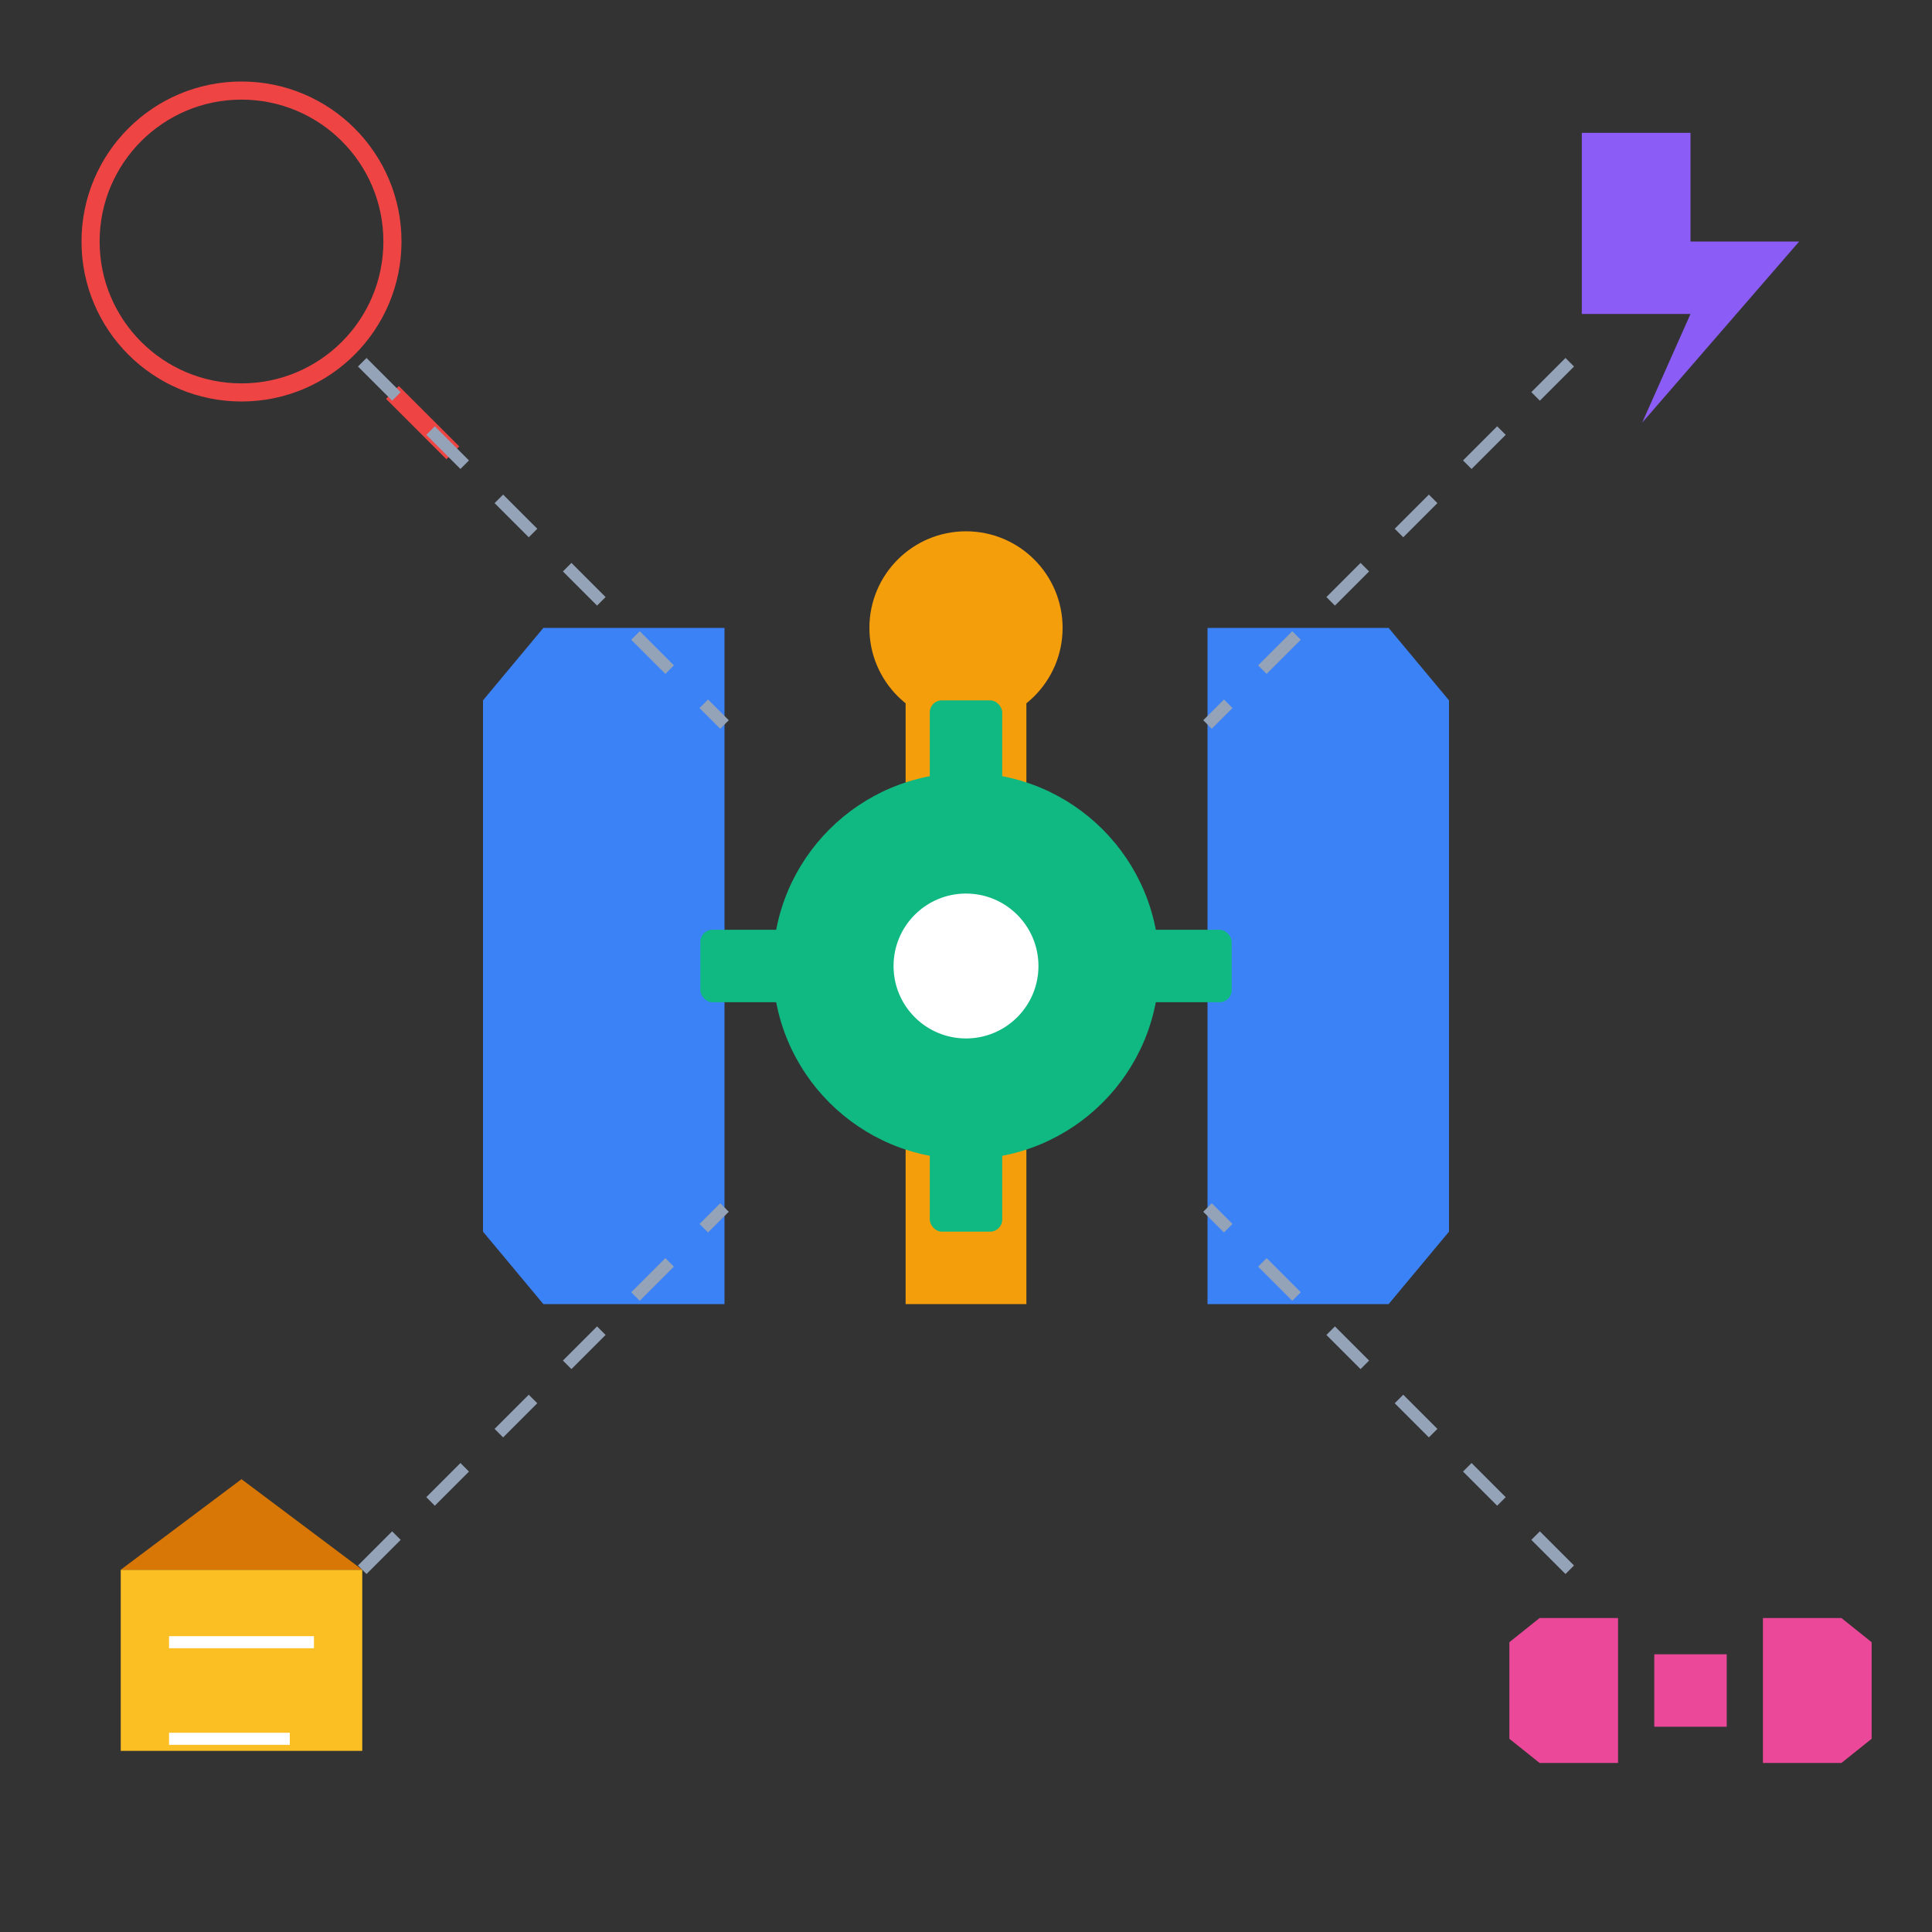
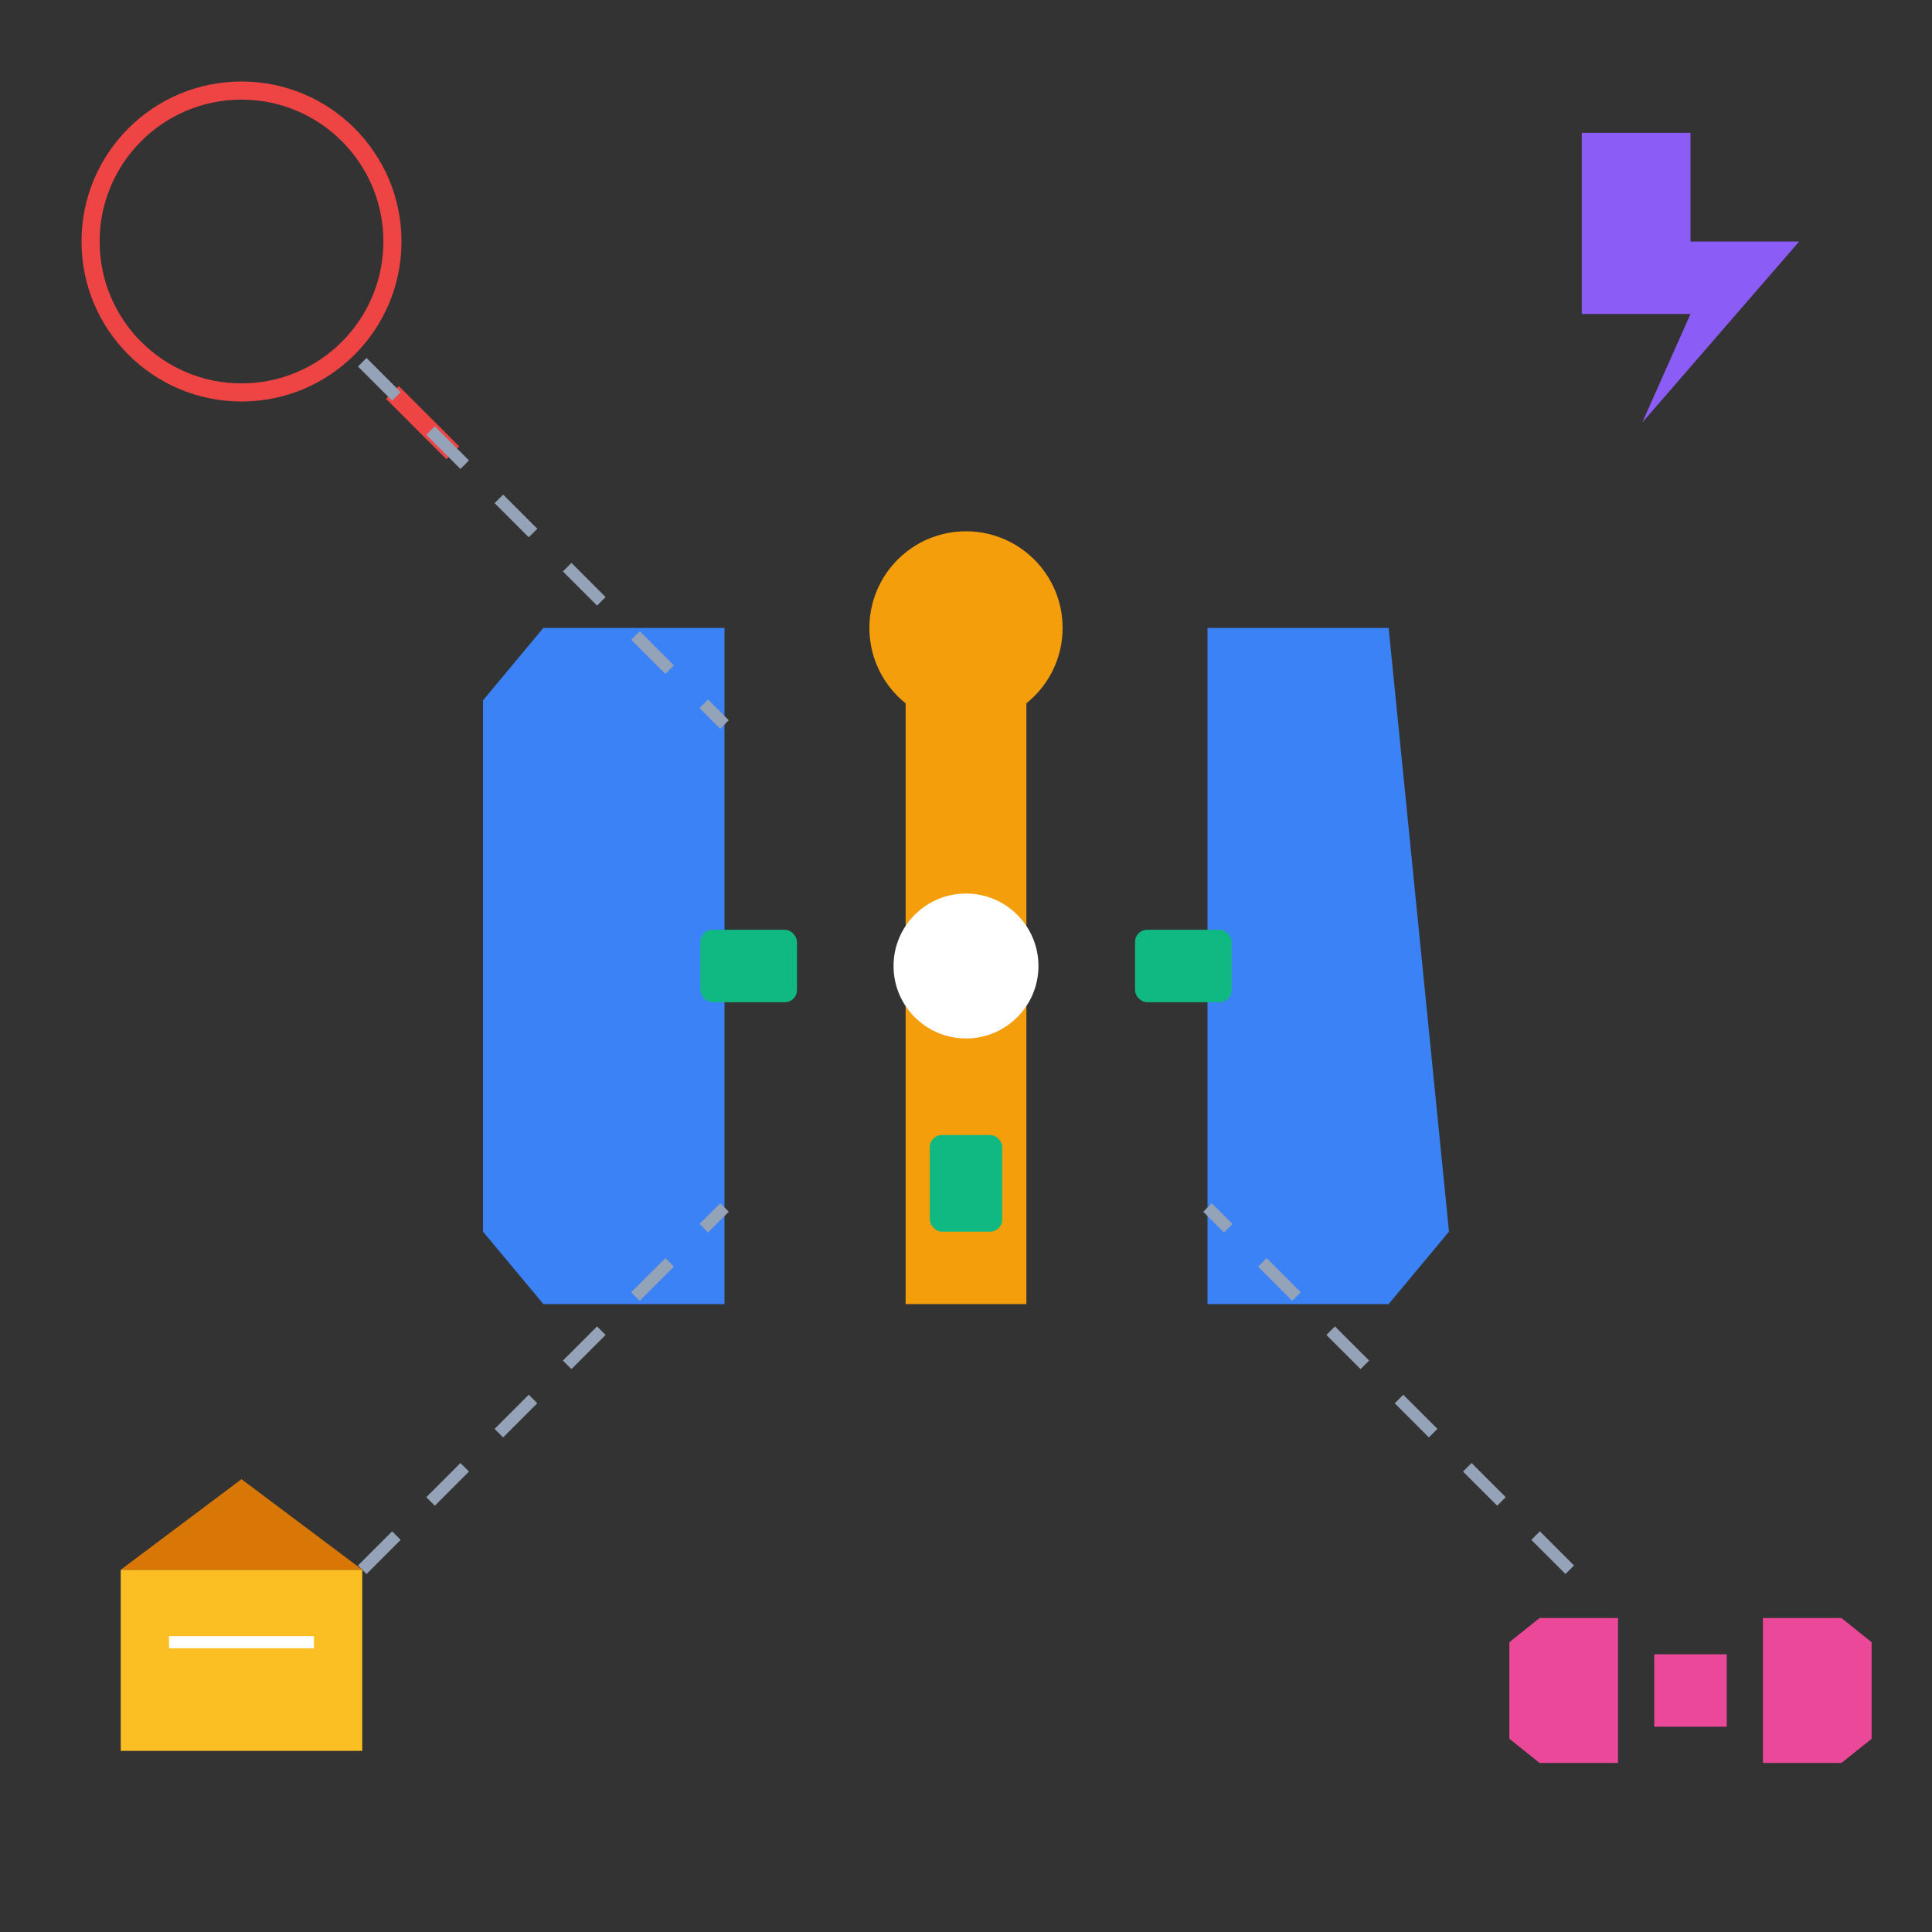
<svg xmlns="http://www.w3.org/2000/svg" width="160" height="160" viewBox="0 0 160 160">
  <rect x="0" y="0" width="160" height="160" fill="#333333" stroke="none" />
  <g transform="translate(80, 80)">
    <g>
      <path d="M-35,-28 L-20,-28 L-20,28 L-35,28 L-40,22 L-40,-22 Z" fill="#3b82f6" />
-       <path d="M35,-28 L20,-28 L20,28 L35,28 L40,22 L40,-22 Z" fill="#3b82f6" />
+       <path d="M35,-28 L20,-28 L20,28 L35,28 L40,22 Z" fill="#3b82f6" />
      <g transform="translate(0, 0)">
        <rect x="-5" y="-28" width="10" height="56" fill="#f59e0b" />
        <circle cx="0" cy="-28" r="8" fill="#f59e0b" />
-         <circle cx="0" cy="0" r="16" fill="#10b981" />
        <circle cx="0" cy="0" r="6" fill="white" />
        <g>
-           <rect x="-3" y="-22" width="6" height="8" rx="1" fill="#10b981" />
          <rect x="-3" y="14" width="6" height="8" rx="1" fill="#10b981" />
          <rect x="-22" y="-3" width="8" height="6" rx="1" fill="#10b981" />
          <rect x="14" y="-3" width="8" height="6" rx="1" fill="#10b981" />
        </g>
      </g>
    </g>
  </g>
  <g transform="translate(80, 80)">
    <g transform="translate(-60, -60) scale(0.5)">
      <circle cx="0" cy="0" r="25" stroke="#ef4444" stroke-width="3" fill="none" />
      <line x1="25" y1="25" x2="35" y2="35" stroke="#ef4444" stroke-width="3" />
    </g>
    <g transform="translate(60, -60) scale(0.5)">
      <path d="M-18,-18 L0,-18 L0,0 L18,0 L-8,30 L0,12 L-18,12 Z" fill="#8b5cf6" />
    </g>
    <g transform="translate(-60, 60) scale(0.5)">
      <rect x="-20" y="-20" width="40" height="30" fill="#fbbf24" />
      <path d="M-20,-20 L0,-35 L20,-20" fill="#d97706" />
      <line x1="-12" y1="-8" x2="12" y2="-8" stroke="white" stroke-width="2" />
-       <line x1="-12" y1="8" x2="8" y2="8" stroke="white" stroke-width="2" />
    </g>
    <g transform="translate(60, 60) scale(0.5)">
      <path d="M-25,-12 L-12,-12 L-12,12 L-25,12 L-30,8 L-30,-8 Z" fill="#ec4899" />
      <path d="M25,-12 L12,-12 L12,12 L25,12 L30,8 L30,-8 Z" fill="#ec4899" />
      <rect x="-6" y="-6" width="12" height="12" fill="#ec4899" />
    </g>
  </g>
  <g transform="translate(80, 80)">
    <line x1="-50" y1="-50" x2="-20" y2="-20" stroke="#94a3b8" stroke-width="1" stroke-dasharray="4" />
-     <line x1="50" y1="-50" x2="20" y2="-20" stroke="#94a3b8" stroke-width="1" stroke-dasharray="4" />
    <line x1="-50" y1="50" x2="-20" y2="20" stroke="#94a3b8" stroke-width="1" stroke-dasharray="4" />
    <line x1="50" y1="50" x2="20" y2="20" stroke="#94a3b8" stroke-width="1" stroke-dasharray="4" />
  </g>
</svg>